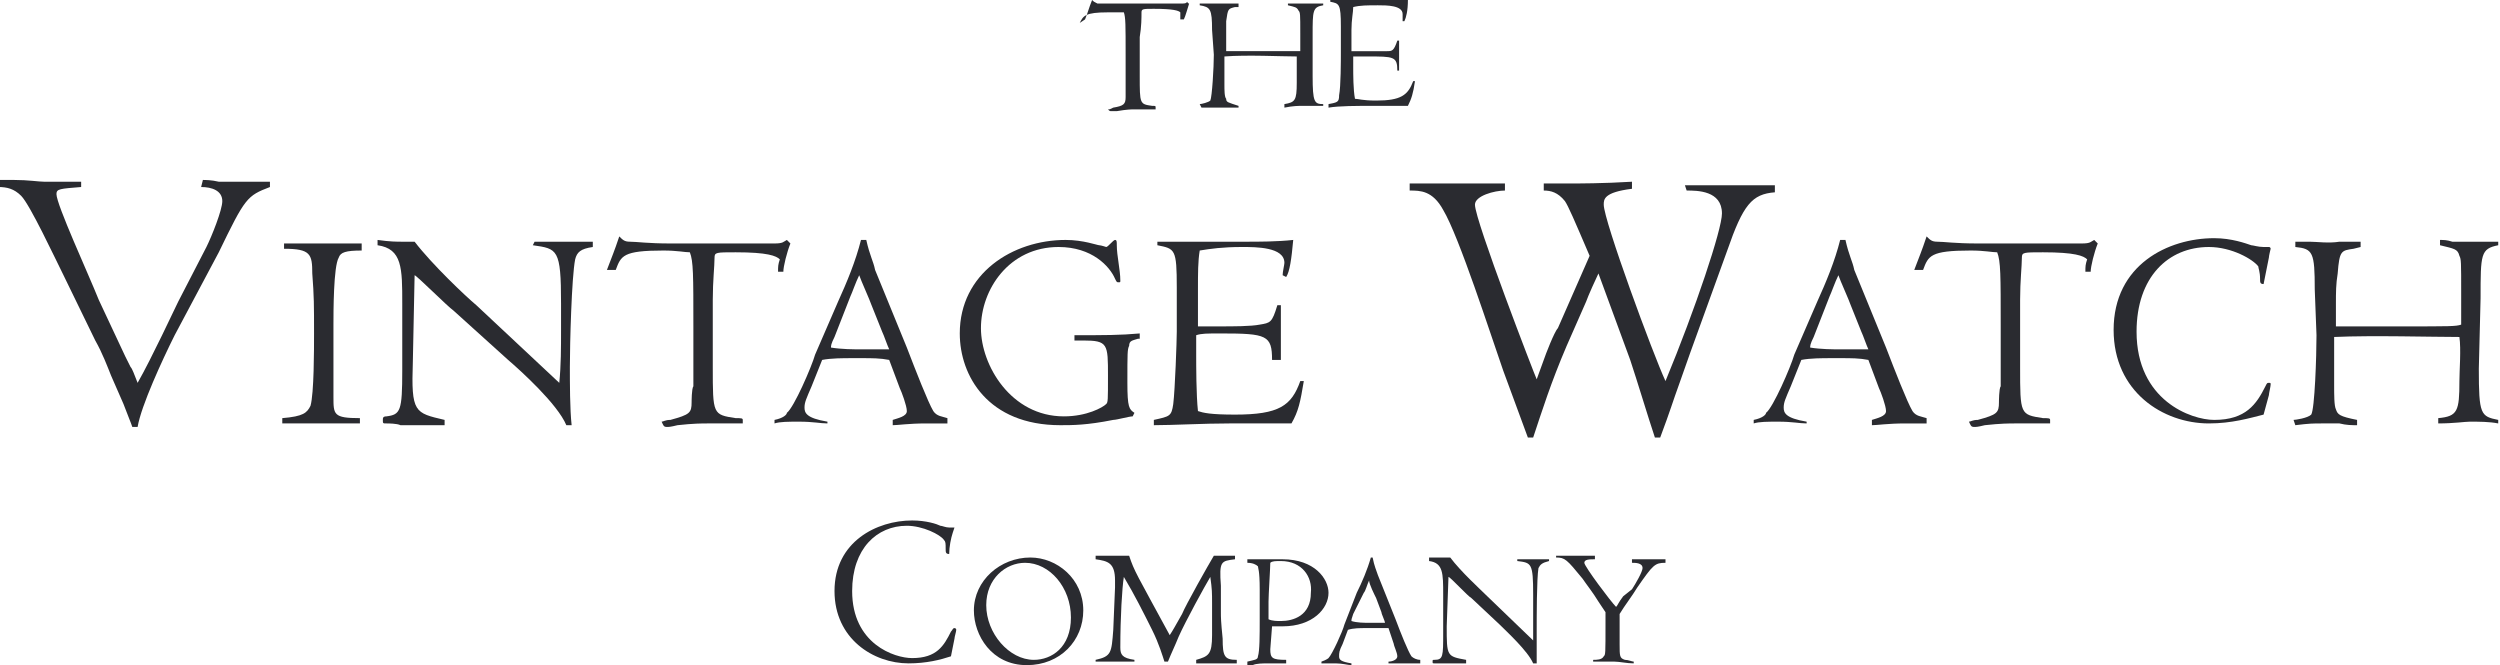
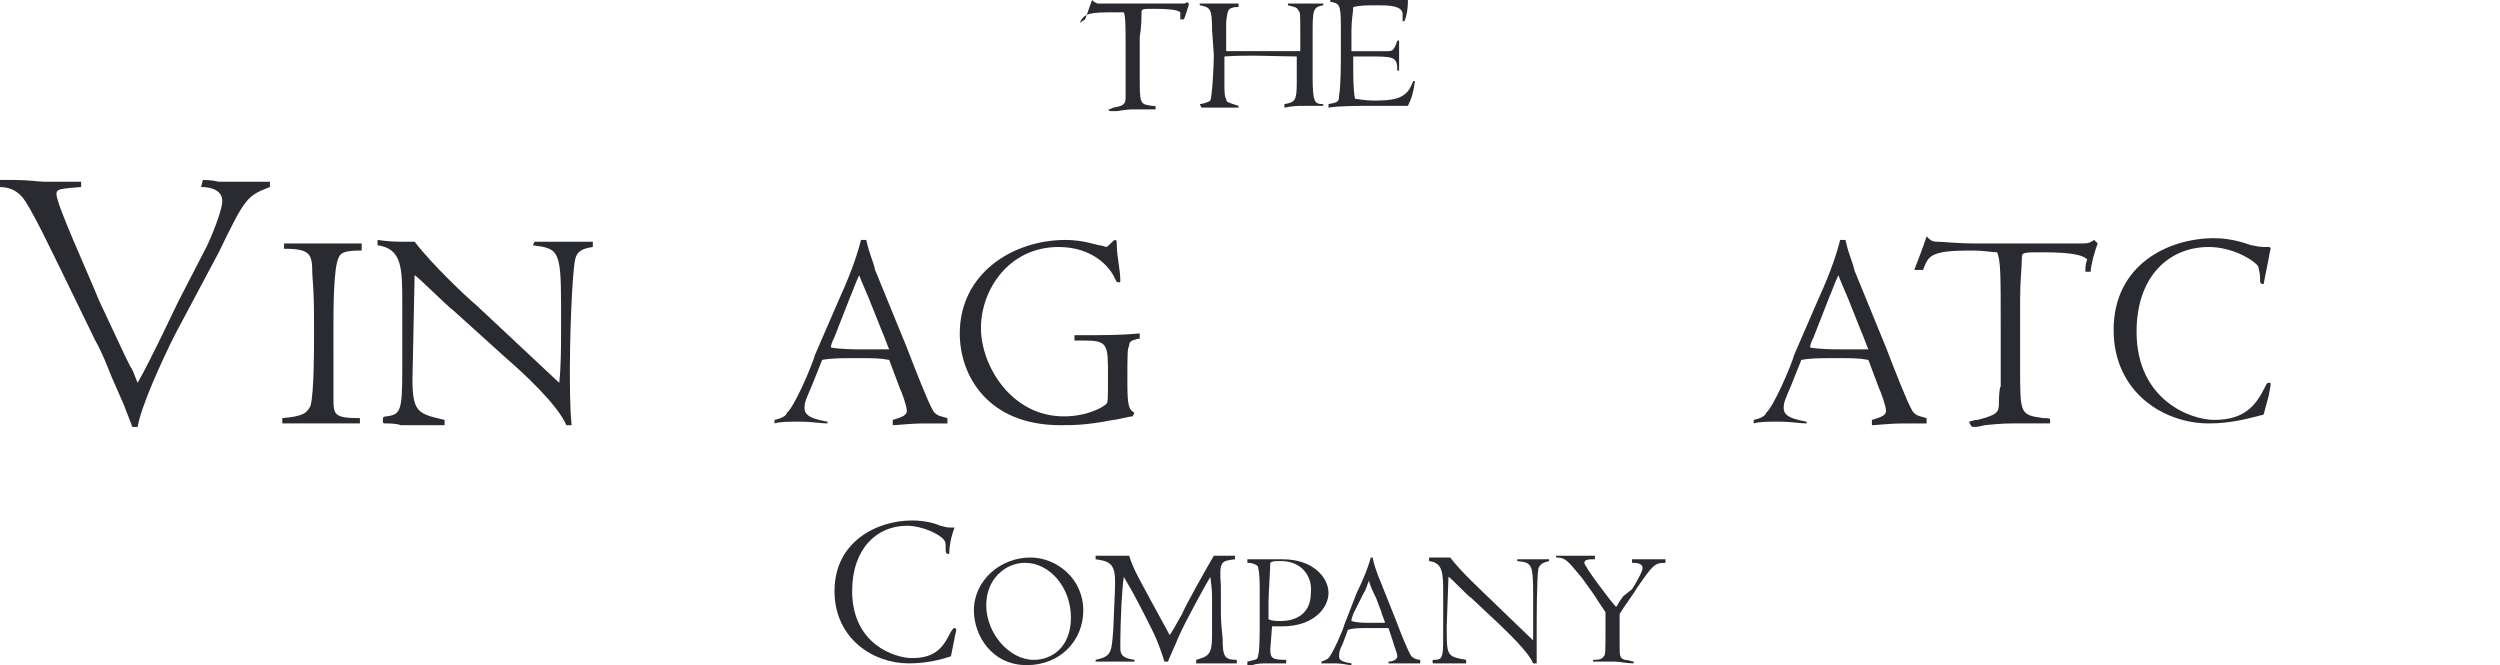
<svg xmlns="http://www.w3.org/2000/svg" version="1.1" id="Layer_1" x="0px" y="0px" width="141.7px" height="37.7px" viewBox="0 0 141.7 37.7" style="enable-background:new 0 0 141.7 37.7;" xml:space="preserve">
  <style type="text/css">
	.st0{fill:#2A2B30;}
</style>
  <g>
    <path class="st0" d="M61.5,1.1c0.2-0.5,0.2-0.6,0.4-1.1C62,0.1,62,0.1,62.2,0.2c0.2,0,0.6,0,1.3,0h2.3c0.2,0,0.9,0,1.1,0   c0.3,0,0.3,0,0.4-0.1c0,0.1,0.1,0.1,0.1,0.1c-0.1,0.3-0.2,0.7-0.3,0.9l-0.2,0c0-0.2,0-0.2,0-0.4c-0.1-0.1-0.4-0.2-1.5-0.2   c-0.6,0-0.7,0-0.7,0.2c0,0.3,0,0.8-0.1,1.4c0,0.4,0,1.9,0,2.2c0,1.6,0,1.6,0.7,1.7c0.2,0,0.2,0,0.2,0.1c0,0,0,0.1,0,0.1   c-0.1,0-0.1,0-0.2,0c-0.1,0-0.3,0-0.5,0c-0.2,0-0.4,0-0.5,0c-0.2,0-0.4,0-1,0.1c-0.2,0-0.3,0-0.3,0c-0.1,0-0.1,0-0.2-0.1   c0.1,0,0.1,0,0.3-0.1c0.6-0.1,0.7-0.2,0.7-0.6c0,0,0-0.4,0-0.5c0-0.1,0-1,0-1.9c0-1.7,0-2.1-0.1-2.4c-0.2,0-0.4,0-0.9,0   c-1.3,0-1.4,0.2-1.6,0.6L61.5,1.1z" />
    <path class="st0" d="M68.7,1.7c0-1.2-0.1-1.3-0.7-1.4l0-0.1c0.1,0,0.3,0,0.5,0c0.2,0,0.6,0,1,0l0.7,0l0,0.2l-0.2,0   c-0.4,0.1-0.4,0.1-0.5,0.8c0,0.3,0,0.6,0,1c0,0.2,0,0.5,0,0.7h2.2c1.6,0,1.8,0,2,0l0-1c0-1.1,0-1.2-0.1-1.3   c-0.1-0.2-0.2-0.2-0.6-0.3l0-0.1c0.1,0,0.2,0,0.4,0c0.2,0,0.4,0,0.6,0c0.1,0,0.3,0,0.5,0c0.2,0,0.4,0,0.5,0l0,0.1   c-0.6,0.1-0.6,0.3-0.6,1.7l0,2.3c0,1.5,0.1,1.6,0.6,1.6l0,0.1C74.5,6,74.1,6,73.8,6c-0.2,0-0.5,0-1,0.1l0-0.2   c0.6-0.1,0.7-0.2,0.7-1.2c0-0.3,0-1,0-1.5c-0.9,0-2.8-0.1-4.1,0c0,0.2,0,1.1,0,1.6c0,0.3,0,0.7,0.1,0.8c0,0.2,0.1,0.2,0.7,0.4   l0,0.1c-0.2,0-0.4,0-0.6,0c-0.2,0-0.4,0-0.6,0c-0.3,0-0.4,0-0.9,0l-0.1-0.2c0.1,0,0.5-0.1,0.6-0.2c0.1-0.2,0.2-1.9,0.2-2.6   L68.7,1.7z" />
    <path class="st0" d="M79.4,4h-0.2c0-0.8-0.2-0.8-1.7-0.8c-0.5,0-0.6,0-0.8,0l0,0.6c0,0.4,0,1.3,0.1,1.8c0.2,0,0.4,0.1,1.2,0.1   c1.4,0,1.8-0.3,2.1-1.1h0.1c-0.1,0.7-0.2,1-0.4,1.4c-0.2,0-0.7,0-1.1,0c-0.5,0-0.9,0-0.9,0c-0.9,0-1.9,0-2.5,0.1l0-0.2   c0.5-0.1,0.6-0.1,0.6-0.5c0.1-0.5,0.1-2,0.1-2.4l0-1.5c0-1.3-0.1-1.3-0.6-1.4l0-0.1h2.9c0.3,0,1,0,1.5,0c0,0.6-0.1,1-0.2,1.2   l-0.1,0c0-0.1,0-0.3,0-0.4c0-0.5-0.9-0.5-1.4-0.5c-0.6,0-1,0-1.4,0.1c0,0.3-0.1,0.7-0.1,1.3c0,0.4,0,1,0,1.2c0.1,0,0.4,0,0.7,0   c0.5,0,1.1,0,1.3,0c0.3,0,0.4,0,0.6-0.6h0.1V4z" />
  </g>
  <g>
    <g>
      <path class="st0" d="M11.7,14c0.3-0.6,0.9-2.1,0.9-2.6c0-0.6-0.6-0.8-1.2-0.8l0.1-0.4c0.1,0,0.5,0,0.9,0.1c0.5,0,1,0,1.6,0    s0.8,0,1.3,0v0.3c-1.3,0.5-1.4,0.6-2.9,3.7L9.9,19c-0.7,1.4-1.9,4-2.1,5.2l-0.3,0c-0.1-0.3-0.2-0.5-0.5-1.3l-0.7-1.6    c-0.2-0.5-0.5-1.3-0.9-2l-1.8-3.7c-0.5-1-1.9-4-2.4-4.5c-0.4-0.4-0.8-0.5-1.3-0.5l0-0.4h0.9c0.8,0,1.4,0.1,1.7,0.1    c0.3,0,0.8,0,1.2,0l0.9,0l0,0.3c-1.2,0.1-1.4,0.1-1.4,0.4c0,0.6,1.8,4.5,2.4,6l1.5,3.2l0.3,0.6c0.1,0.1,0.2,0.4,0.4,0.9    c0.8-1.4,2.1-4.2,2.3-4.6L11.7,14z" />
    </g>
    <g>
      <path class="st0" d="M18.9,19.7c0,0.7,0,2.1,0,2.8c0,1,0,1.2,1.5,1.2l0,0.3c-0.3,0-1.8,0-2.1,0c-0.6,0-2,0-2.3,0l0-0.3    c1.2-0.1,1.4-0.3,1.6-0.7c0.2-0.7,0.2-3.2,0.2-4.1c0-1.6,0-2.1-0.1-3.4c0-1.1-0.1-1.4-1.6-1.4v-0.3c0.3,0,0.7,0,1.1,0    c0.4,0,0.8,0,1.1,0c0.2,0,0.7,0,1.2,0c0.5,0,0.9,0,1,0v0.4c-0.9,0-1.2,0.1-1.3,0.4c-0.3,0.5-0.3,3.1-0.3,3.8V19.7z" />
      <path class="st0" d="M25.7,17.6c-0.3-0.2-2.1-2-2.2-2l-0.1,4.9c-0.1,2.9,0.1,2.9,1.8,3.3c0,0.1,0,0.2,0,0.3c-0.1,0-0.4,0-0.8,0    c-0.3,0-0.6,0-0.8,0c-0.1,0-0.5,0-0.9,0C22.5,24,22,24,21.9,24c-0.2,0-0.2,0-0.2-0.2c0-0.1,0-0.2,0.2-0.2c0.8-0.1,0.9-0.3,0.9-2.6    l0-3.8c0-2,0-3.1-1.4-3.3v-0.3c0.7,0.1,1.1,0.1,1.4,0.1l0.7,0c1,1.3,2.9,3.1,3.5,3.6l4.7,4.4c0.1-1,0.1-2,0.1-3v-1.5    c0-3.1-0.2-3.1-1.6-3.3l0.1-0.2c0.1,0,0.3,0,0.4,0c0.1,0,0.7,0,1.1,0c0.4,0,0.7,0,0.8,0h1l0,0.3c-0.7,0.1-0.9,0.3-1,0.7    c-0.2,1-0.3,4.8-0.3,6.1c0,0.9,0,2.4,0.1,3.3l-0.3,0c-0.5-1.2-2.6-3.1-3.3-3.7L25.7,17.6z" />
-       <path class="st0" d="M34.4,15.3c0.3-0.8,0.4-1,0.7-1.9c0.2,0.2,0.3,0.3,0.6,0.3c0.4,0,1,0.1,2.3,0.1h4c0.3,0,1.6,0,1.9,0    c0.5,0,0.5-0.1,0.7-0.2c0.1,0.1,0.1,0.1,0.2,0.2c-0.2,0.5-0.4,1.3-0.4,1.6l-0.3,0c0-0.3,0-0.4,0.1-0.7c-0.2-0.2-0.7-0.4-2.5-0.4    c-1.1,0-1.2,0-1.2,0.3c0,0.5-0.1,1.3-0.1,2.4c0,0.6,0,3.2,0,3.8c0,2.7,0,2.7,1.3,2.9c0.3,0,0.4,0,0.4,0.1c0,0,0,0.2,0,0.2    c-0.1,0-0.2,0-0.3,0c-0.1,0-0.5,0-0.8,0c-0.4,0-0.7,0-0.9,0c-0.3,0-0.8,0-1.7,0.1c-0.4,0.1-0.5,0.1-0.6,0.1    c-0.2,0-0.2-0.1-0.3-0.3c0.1,0,0.2-0.1,0.5-0.1c1.1-0.3,1.2-0.4,1.2-1c0,0,0-0.8,0.1-0.9c0-0.2,0-1.8,0-3.4c0-2.9,0-3.7-0.2-4.2    c-0.3,0-0.7-0.1-1.5-0.1c-2.3,0-2.4,0.3-2.7,1.1L34.4,15.3z" />
      <path class="st0" d="M51.4,19.7c0.5,1.3,1.2,3.1,1.5,3.6c0.2,0.3,0.5,0.3,0.8,0.4v0.3c-0.3,0-0.6,0-1.2,0c-1,0-1.6,0.1-1.9,0.1    v-0.3c0.3-0.1,0.8-0.2,0.8-0.5c0-0.3-0.3-1.1-0.4-1.3l-0.6-1.6c-0.5-0.1-1-0.1-1.5-0.1h-0.6c-0.5,0-1.2,0-1.7,0.1l-0.6,1.5    c-0.3,0.7-0.4,0.9-0.4,1.2c0,0.3,0.1,0.6,1.3,0.8V24c-0.4,0-0.8-0.1-1.6-0.1c-0.6,0-1.1,0-1.4,0.1v-0.2c0.5-0.1,0.7-0.3,0.7-0.4    c0.4-0.3,1.4-2.6,1.6-3.3l1.3-3c0.5-1.1,1-2.3,1.3-3.5h0.3c0.2,0.9,0.4,1.2,0.5,1.7L51.4,19.7z M47.3,19.1    c-0.2,0.4-0.2,0.5-0.2,0.6c0.6,0.1,1.4,0.1,1.4,0.1l0.7,0c0.1,0,0.9,0,1.2,0c-0.1-0.2-0.3-0.8-0.4-1l-0.6-1.5    c-0.1-0.3-0.6-1.4-0.7-1.7c-0.2,0.4-0.4,1-0.5,1.2L47.3,19.1z" />
      <path class="st0" d="M64.5,19.2c-0.3,0.1-0.5,0.1-0.5,0.4c-0.1,0.2-0.1,0.4-0.1,2.1c0,1.4,0.1,1.5,0.4,1.7l-0.1,0.2    c-0.2,0-0.9,0.2-1.1,0.2c-1.5,0.3-2.3,0.3-3,0.3c-4.1,0-5.7-2.8-5.7-5.2c0-3.4,3-5.3,6-5.3c1,0,1.8,0.3,1.9,0.3    c0.1,0,0.4,0.1,0.4,0.1c0.1,0,0.4-0.4,0.5-0.4c0.1,0,0.1,0.1,0.1,0.3c0,0.6,0.2,1.4,0.2,2c0,0.1,0,0.1-0.1,0.1    c-0.1,0-0.1,0-0.2-0.2C62.9,15.1,61.9,14,60,14c-2.8,0-4.4,2.4-4.4,4.6c0,2.1,1.7,5,4.7,5c1.3,0,2.2-0.5,2.4-0.7    c0.1-0.1,0.1-0.2,0.1-1.6c0-1.8,0-2-1.4-2c-0.2,0-0.4,0-0.5,0l0-0.3c1.7,0,2.6,0,3.7-0.1V19.2z" />
-       <path class="st0" d="M72.4,20.4h-0.3c0-1.4-0.3-1.5-2.9-1.5c-0.8,0-1.1,0-1.4,0.1l0,1.1c0,0.6,0,2.3,0.1,3.2    c0.3,0.1,0.7,0.2,2.1,0.2c2.5,0,3.2-0.5,3.7-1.9h0.2c-0.2,1.2-0.3,1.7-0.7,2.4c-0.3,0-1.2,0-2,0c-0.8,0-1.5,0-1.5,0    c-1.5,0-3.2,0.1-4.3,0.1l0-0.3c0.9-0.2,1-0.2,1.1-0.9c0.1-0.8,0.2-3.6,0.2-4.1l0-2.5c0-2.2-0.1-2.2-1.1-2.4l0-0.2h5.1    c0.6,0,1.7,0,2.6-0.1c-0.1,1.1-0.2,1.8-0.4,2.1l-0.2-0.1c0-0.2,0.1-0.6,0.1-0.7c0-0.9-1.6-0.9-2.4-0.9c-1.1,0-1.8,0.1-2.4,0.2    c-0.1,0.6-0.1,1.3-0.1,2.2c0,0.7,0,1.8,0,2.1c0.2,0,0.6,0,1.2,0c0.8,0,1.8,0,2.3-0.1c0.6-0.1,0.7-0.1,1-1.1h0.2V20.4z" />
    </g>
    <g>
-       <path class="st0" d="M79.9,10.4l1,0c0.7,0,1.3,0,1.8,0c0.5,0,1.2,0,1.8,0h0.8l0,0.4c-0.6,0-1.7,0.3-1.7,0.8c0,0.9,3.4,9.7,3.5,9.9    l0.4-1.1c0.1-0.3,0.6-1.6,0.8-1.8l1.8-4.1c-0.9-2.1-1.2-2.8-1.4-3.1c-0.4-0.5-0.8-0.6-1.2-0.6l0-0.4c0.4,0,0.6,0,1.5,0    c0.4,0,1.9,0,3.5-0.1l0,0.4c-1.6,0.2-1.6,0.6-1.6,0.9c0,0.9,2.8,8.5,3.5,10c1.7-4.1,3.2-8.6,3.2-9.5c0-1.3-1.4-1.3-2-1.3l-0.1-0.3    h1.1c0.9,0,1.8,0,3.2,0l0.8,0l0,0.4c-1.3,0.1-1.8,0.7-2.7,3.3l-2.1,5.8c0,0-0.5,1.4-0.6,1.7c-0.4,1.1-0.5,1.5-1.1,3.1l-0.3,0    c-0.4-1.2-1-3.2-1.4-4.4l-1.8-4.9c-0.1,0.2-0.6,1.3-0.7,1.6l-1.1,2.5c-0.9,2.1-1.4,3.7-1.9,5.2h-0.3L85.2,21    c-0.7-2-2.5-7.6-3.4-9.1c-0.6-1.1-1.3-1.1-1.9-1.1L79.9,10.4z" />
-     </g>
+       </g>
    <g>
      <path class="st0" d="M106.9,19.7c0.5,1.3,1.2,3.1,1.5,3.6c0.2,0.3,0.5,0.3,0.8,0.4v0.3c-0.3,0-0.6,0-1.2,0c-1,0-1.6,0.1-1.9,0.1    v-0.3c0.3-0.1,0.8-0.2,0.8-0.5c0-0.3-0.3-1.1-0.4-1.3l-0.6-1.6c-0.5-0.1-1-0.1-1.5-0.1h-0.6c-0.5,0-1.2,0-1.7,0.1l-0.6,1.5    c-0.3,0.7-0.4,0.9-0.4,1.2c0,0.3,0.1,0.6,1.3,0.8V24c-0.4,0-0.8-0.1-1.6-0.1c-0.6,0-1.1,0-1.4,0.1v-0.2c0.5-0.1,0.7-0.3,0.7-0.4    c0.4-0.3,1.4-2.6,1.6-3.3l1.3-3c0.5-1.1,1-2.3,1.3-3.5h0.3c0.2,0.9,0.4,1.2,0.5,1.7L106.9,19.7z M102.8,19.1    c-0.2,0.4-0.2,0.5-0.2,0.6c0.6,0.1,1.4,0.1,1.4,0.1l0.7,0c0.1,0,0.9,0,1.2,0c-0.1-0.2-0.3-0.8-0.4-1l-0.6-1.5    c-0.1-0.3-0.6-1.4-0.7-1.7c-0.2,0.4-0.4,1-0.5,1.2L102.8,19.1z" />
      <path class="st0" d="M108.5,15.3c0.3-0.8,0.4-1,0.7-1.9c0.2,0.2,0.3,0.3,0.6,0.3c0.4,0,1,0.1,2.3,0.1h4c0.3,0,1.6,0,1.9,0    c0.5,0,0.5-0.1,0.7-0.2c0.1,0.1,0.1,0.1,0.2,0.2c-0.2,0.5-0.4,1.3-0.4,1.6l-0.3,0c0-0.3,0-0.4,0.1-0.7c-0.2-0.2-0.7-0.4-2.5-0.4    c-1.1,0-1.2,0-1.2,0.3c0,0.5-0.1,1.3-0.1,2.4c0,0.6,0,3.2,0,3.8c0,2.7,0,2.7,1.3,2.9c0.3,0,0.4,0,0.4,0.1c0,0,0,0.2,0,0.2    c-0.1,0-0.2,0-0.3,0c-0.1,0-0.5,0-0.8,0c-0.4,0-0.7,0-0.9,0c-0.3,0-0.8,0-1.7,0.1c-0.4,0.1-0.5,0.1-0.6,0.1    c-0.2,0-0.2-0.1-0.3-0.3c0.1,0,0.2-0.1,0.5-0.1c1.1-0.3,1.2-0.4,1.2-1c0,0,0-0.8,0.1-0.9c0-0.2,0-1.8,0-3.4c0-2.9,0-3.7-0.2-4.2    c-0.3,0-0.7-0.1-1.5-0.1c-2.3,0-2.4,0.3-2.7,1.1L108.5,15.3z" />
      <path class="st0" d="M128.3,23.5c-0.8,0.2-1.8,0.5-3.1,0.5c-2.6,0-5.4-1.8-5.4-5.3c0-3.7,3.1-5.2,5.7-5.2c1,0,1.8,0.3,2.1,0.4    c0.1,0,0.4,0.1,0.7,0.1c0,0,0.2,0,0.3,0c0.1,0,0.1,0.1,0.1,0.1c0,0-0.1,0.4-0.1,0.5c-0.1,0.5-0.2,1-0.3,1.5    c-0.2,0-0.2-0.1-0.2-0.3c0-0.4-0.1-0.6-0.1-0.7c-0.3-0.4-1.5-1.1-2.8-1.1c-2.3,0-4.1,1.7-4.1,4.8c0,3.9,3.1,5,4.4,5    c1.8,0,2.4-0.9,2.9-1.9c0.1-0.2,0.1-0.2,0.2-0.2c0.1,0,0.1,0,0.1,0.1c0,0.1-0.1,0.5-0.1,0.6L128.3,23.5z" />
-       <path class="st0" d="M131.2,16.4c0-2.1-0.1-2.3-1.1-2.4l0-0.3c0.2,0,0.6,0,0.8,0c0.4,0,1.1,0.1,1.7,0l1.2,0l0,0.3l-0.4,0.1    c-0.7,0.1-0.8,0.1-0.9,1.4c-0.1,0.6-0.1,1.1-0.1,1.7c0,0.4,0,0.8,0,1.3h3.7c2.8,0,3.1,0,3.4-0.1l0-1.7c0-1.9,0-2-0.1-2.2    c-0.1-0.4-0.3-0.4-1.1-0.6l0-0.3c0.2,0,0.4,0,0.7,0.1c0.3,0,0.7,0,1,0c0.1,0,0.5,0,0.8,0c0.4,0,0.7,0,0.8,0l0,0.2    c-1,0.2-1,0.5-1,3l-0.1,4c0,2.6,0.1,2.7,1.1,2.9l0,0.2c-0.5-0.1-1.1-0.1-1.6-0.1c-0.3,0-0.9,0.1-1.8,0.1l0-0.3    c1.1-0.1,1.2-0.4,1.2-2.1c0-0.6,0.1-1.8,0-2.5c-1.6,0-4.9-0.1-7.1,0c0,0.3,0,1.9,0,2.7c0,0.6,0,1.2,0.1,1.4    c0.1,0.3,0.2,0.4,1.2,0.6l0,0.3c-0.3,0-0.6,0-1-0.1c-0.4,0-0.7,0-1,0c-0.5,0-0.7,0-1.5,0.1l-0.1-0.3c0.1,0,0.8-0.1,1-0.3    c0.2-0.3,0.3-3.3,0.3-4.5L131.2,16.4z" />
    </g>
  </g>
  <g>
    <g>
      <path class="st0" d="M53.9,37.2c-0.6,0.2-1.4,0.4-2.4,0.4c-2,0-4.2-1.4-4.2-4.1c0-2.8,2.4-4,4.4-4c0.8,0,1.4,0.2,1.6,0.3    c0.1,0,0.3,0.1,0.5,0.1c0,0,0.2,0,0.2,0c0,0,0.1,0,0.1,0c0,0-0.1,0.3-0.1,0.3c-0.1,0.3-0.2,0.8-0.2,1.2c-0.2,0-0.2-0.1-0.2-0.3    c0-0.3,0-0.4-0.1-0.5c-0.2-0.3-1.2-0.8-2.1-0.8c-1.7,0-3.1,1.3-3.1,3.7c0,3,2.4,3.8,3.4,3.8c1.4,0,1.8-0.7,2.2-1.5    c0.1-0.1,0.1-0.2,0.2-0.2c0,0,0.1,0,0.1,0.1c0,0.1-0.1,0.4-0.1,0.5L53.9,37.2z" />
    </g>
    <g>
      <path class="st0" d="M58.4,31.6c1.5,0,3,1.2,3,3c0,1.7-1.3,3.1-3.2,3.1c-2,0-3-1.7-3-3.1C55.2,32.9,56.7,31.6,58.4,31.6z     M58.6,37.4c1,0,2.1-0.7,2.1-2.4c0-1.7-1.2-3.1-2.6-3.1c-1.1,0-2.2,0.9-2.2,2.4C55.9,35.9,57.2,37.4,58.6,37.4z" />
      <path class="st0" d="M69.2,34.7c0,0.3,0,0.5,0.1,1.5c0,1,0.1,1.2,0.8,1.2v0.2h-0.8h-0.6c-0.6,0-0.7,0-0.9,0l0-0.2    c0.7-0.2,0.9-0.3,0.9-1.4c0-0.2,0-0.3,0-0.6l0-1.2c0-0.6,0-0.8-0.1-1.5h0c-0.3,0.5-1.4,2.5-1.8,3.4c-0.2,0.5-0.4,0.9-0.6,1.4H66    c-0.1-0.3-0.3-1-0.7-1.8c-0.5-1-1-2-1.6-3h0c-0.1,0.6-0.2,2.3-0.2,4c0,0.4,0.1,0.6,0.8,0.7l0,0.1c-0.1,0-0.2,0-0.4,0    c-0.1,0-0.3,0-0.3,0l-0.6,0c-0.1,0-0.8,0-0.9,0l0-0.1c0.9-0.2,0.9-0.4,1-1.7l0.1-2.4c0-0.2,0-0.3,0-0.4c0-1-0.4-1.1-1.1-1.2l0-0.2    c0.1,0,0.4,0,0.7,0c0.3,0,0.5,0,0.7,0H64c0.3,0.9,0.4,1,2.3,4.5c0.2-0.3,0.3-0.5,0.7-1.2c0.2-0.5,1.5-2.8,1.8-3.3H70l0,0.2    c-0.8,0.1-0.9,0.1-0.8,1.5L69.2,34.7z" />
      <path class="st0" d="M72,36.8c0,0.5,0.1,0.6,0.9,0.6l0,0.2c-0.1,0-0.3,0-0.5,0c-0.2,0-0.4,0-0.5,0c-0.3,0-0.7,0-0.9,0.1    c-0.1,0-0.2,0-0.3,0v-0.2c0.4-0.1,0.6-0.1,0.6-0.3c0.1-0.3,0.1-1.2,0.1-2.1c0-0.6,0-1.2,0-1.7c0-1.1-0.1-1.2-0.1-1.3    c-0.1-0.1-0.3-0.2-0.6-0.2c0-0.1,0-0.1,0-0.2c0.3,0,0.6,0,0.9,0c0.2,0,0.3,0,0.5,0l0.3,0c0.1,0,0.2,0,0.3,0c1.8,0,2.6,1.1,2.6,1.9    c0,0.9-0.9,1.9-2.6,1.9c-0.3,0-0.4,0-0.6,0L72,36.8z M72.6,31.8c-0.3,0-0.5,0-0.6,0.1c0,0.3-0.1,1.8-0.1,2.2l0,1    c0.2,0.1,0.5,0.1,0.7,0.1c0.7,0,1.7-0.3,1.7-1.6C74.4,32.7,73.8,31.8,72.6,31.8z" />
      <path class="st0" d="M79.1,35.1c0.3,0.8,0.7,1.8,0.9,2.1c0.1,0.1,0.3,0.2,0.5,0.2v0.2c-0.2,0-0.3,0-0.7,0c-0.6,0-0.9,0-1.1,0v-0.1    c0.2,0,0.5-0.1,0.5-0.3c0-0.2-0.2-0.6-0.2-0.7l-0.3-0.9c-0.3,0-0.6,0-0.9,0h-0.4c-0.3,0-0.7,0-1,0.1l-0.3,0.8    c-0.2,0.4-0.2,0.5-0.2,0.7c0,0.2,0.1,0.3,0.7,0.4v0.1c-0.2,0-0.5-0.1-0.9-0.1c-0.3,0-0.6,0-0.8,0v-0.1c0.3-0.1,0.4-0.2,0.4-0.2    c0.2-0.2,0.8-1.5,0.9-1.9l0.7-1.8c0.3-0.6,0.6-1.3,0.8-2h0.1c0.1,0.5,0.2,0.7,0.3,1L79.1,35.1z M76.7,34.8    c-0.1,0.3-0.1,0.3-0.1,0.4c0.3,0.1,0.8,0.1,0.8,0.1l0.4,0c0.1,0,0.5,0,0.7,0c0-0.1-0.2-0.5-0.2-0.6l-0.3-0.8    c-0.1-0.2-0.4-0.8-0.4-1c-0.1,0.2-0.2,0.6-0.3,0.7L76.7,34.8z" />
      <path class="st0" d="M83.4,33.9c-0.2-0.1-1.2-1.2-1.3-1.2l-0.1,2.8c0,1.7,0,1.7,1.1,1.9c0,0.1,0,0.1,0,0.2c-0.1,0-0.3,0-0.4,0    c-0.2,0-0.4,0-0.4,0c-0.1,0-0.3,0-0.5,0c-0.2,0-0.4,0-0.5,0c-0.1,0-0.1,0-0.1-0.1c0-0.1,0-0.1,0.1-0.1c0.5,0,0.5-0.2,0.5-1.5    l0-2.2c0-1.2,0-1.8-0.8-1.9v-0.2c0.4,0,0.6,0,0.8,0l0.4,0c0.6,0.8,1.7,1.8,2,2.1l2.7,2.6c0-0.6,0-1.2,0-1.7v-0.9    c0-1.8-0.1-1.8-0.9-1.9l0-0.1c0.1,0,0.1,0,0.2,0c0.1,0,0.4,0,0.6,0c0.2,0,0.4,0,0.4,0h0.6l0,0.1c-0.4,0.1-0.5,0.2-0.6,0.4    c-0.1,0.6-0.1,2.8-0.1,3.5c0,0.5,0,1.4,0,1.9l-0.2,0c-0.3-0.7-1.5-1.8-1.9-2.2L83.4,33.9z" />
      <path class="st0" d="M92.5,33.4c0.2-0.3,0.6-1,0.6-1.2c0-0.3-0.4-0.3-0.6-0.3l0-0.2l0.4,0c0.1,0,0.5,0,0.6,0c0.1,0,0.8,0,0.9,0    l0,0.2c-0.6,0-0.7,0.1-1.6,1.4c-0.3,0.5-0.7,1-1,1.5l0,1.7c0,0.7,0,0.8,0.3,0.9c0.2,0,0.4,0.1,0.5,0.1l0,0.1    c-0.4,0-0.8-0.1-1.1-0.1c-0.2,0-0.4,0-0.6,0c-0.2,0-0.4,0-0.6,0v-0.1c0.2,0,0.5,0,0.6-0.2c0.1-0.1,0.1-0.1,0.1-1.9    c0-0.2,0-0.5,0-0.6l-0.4-0.6c-0.3-0.5-0.7-1-0.9-1.3c-0.9-1.1-1-1.2-1.5-1.2l0-0.1h0.4c0.1,0,0.6,0,0.7,0c0.3,0,0.6,0,0.9,0h0.2    l0,0.2c-0.3,0-0.6,0-0.6,0.2c0,0.2,1.5,2.2,1.8,2.5c0.1-0.1,0.1-0.2,0.4-0.6L92.5,33.4z" />
    </g>
  </g>
</svg>